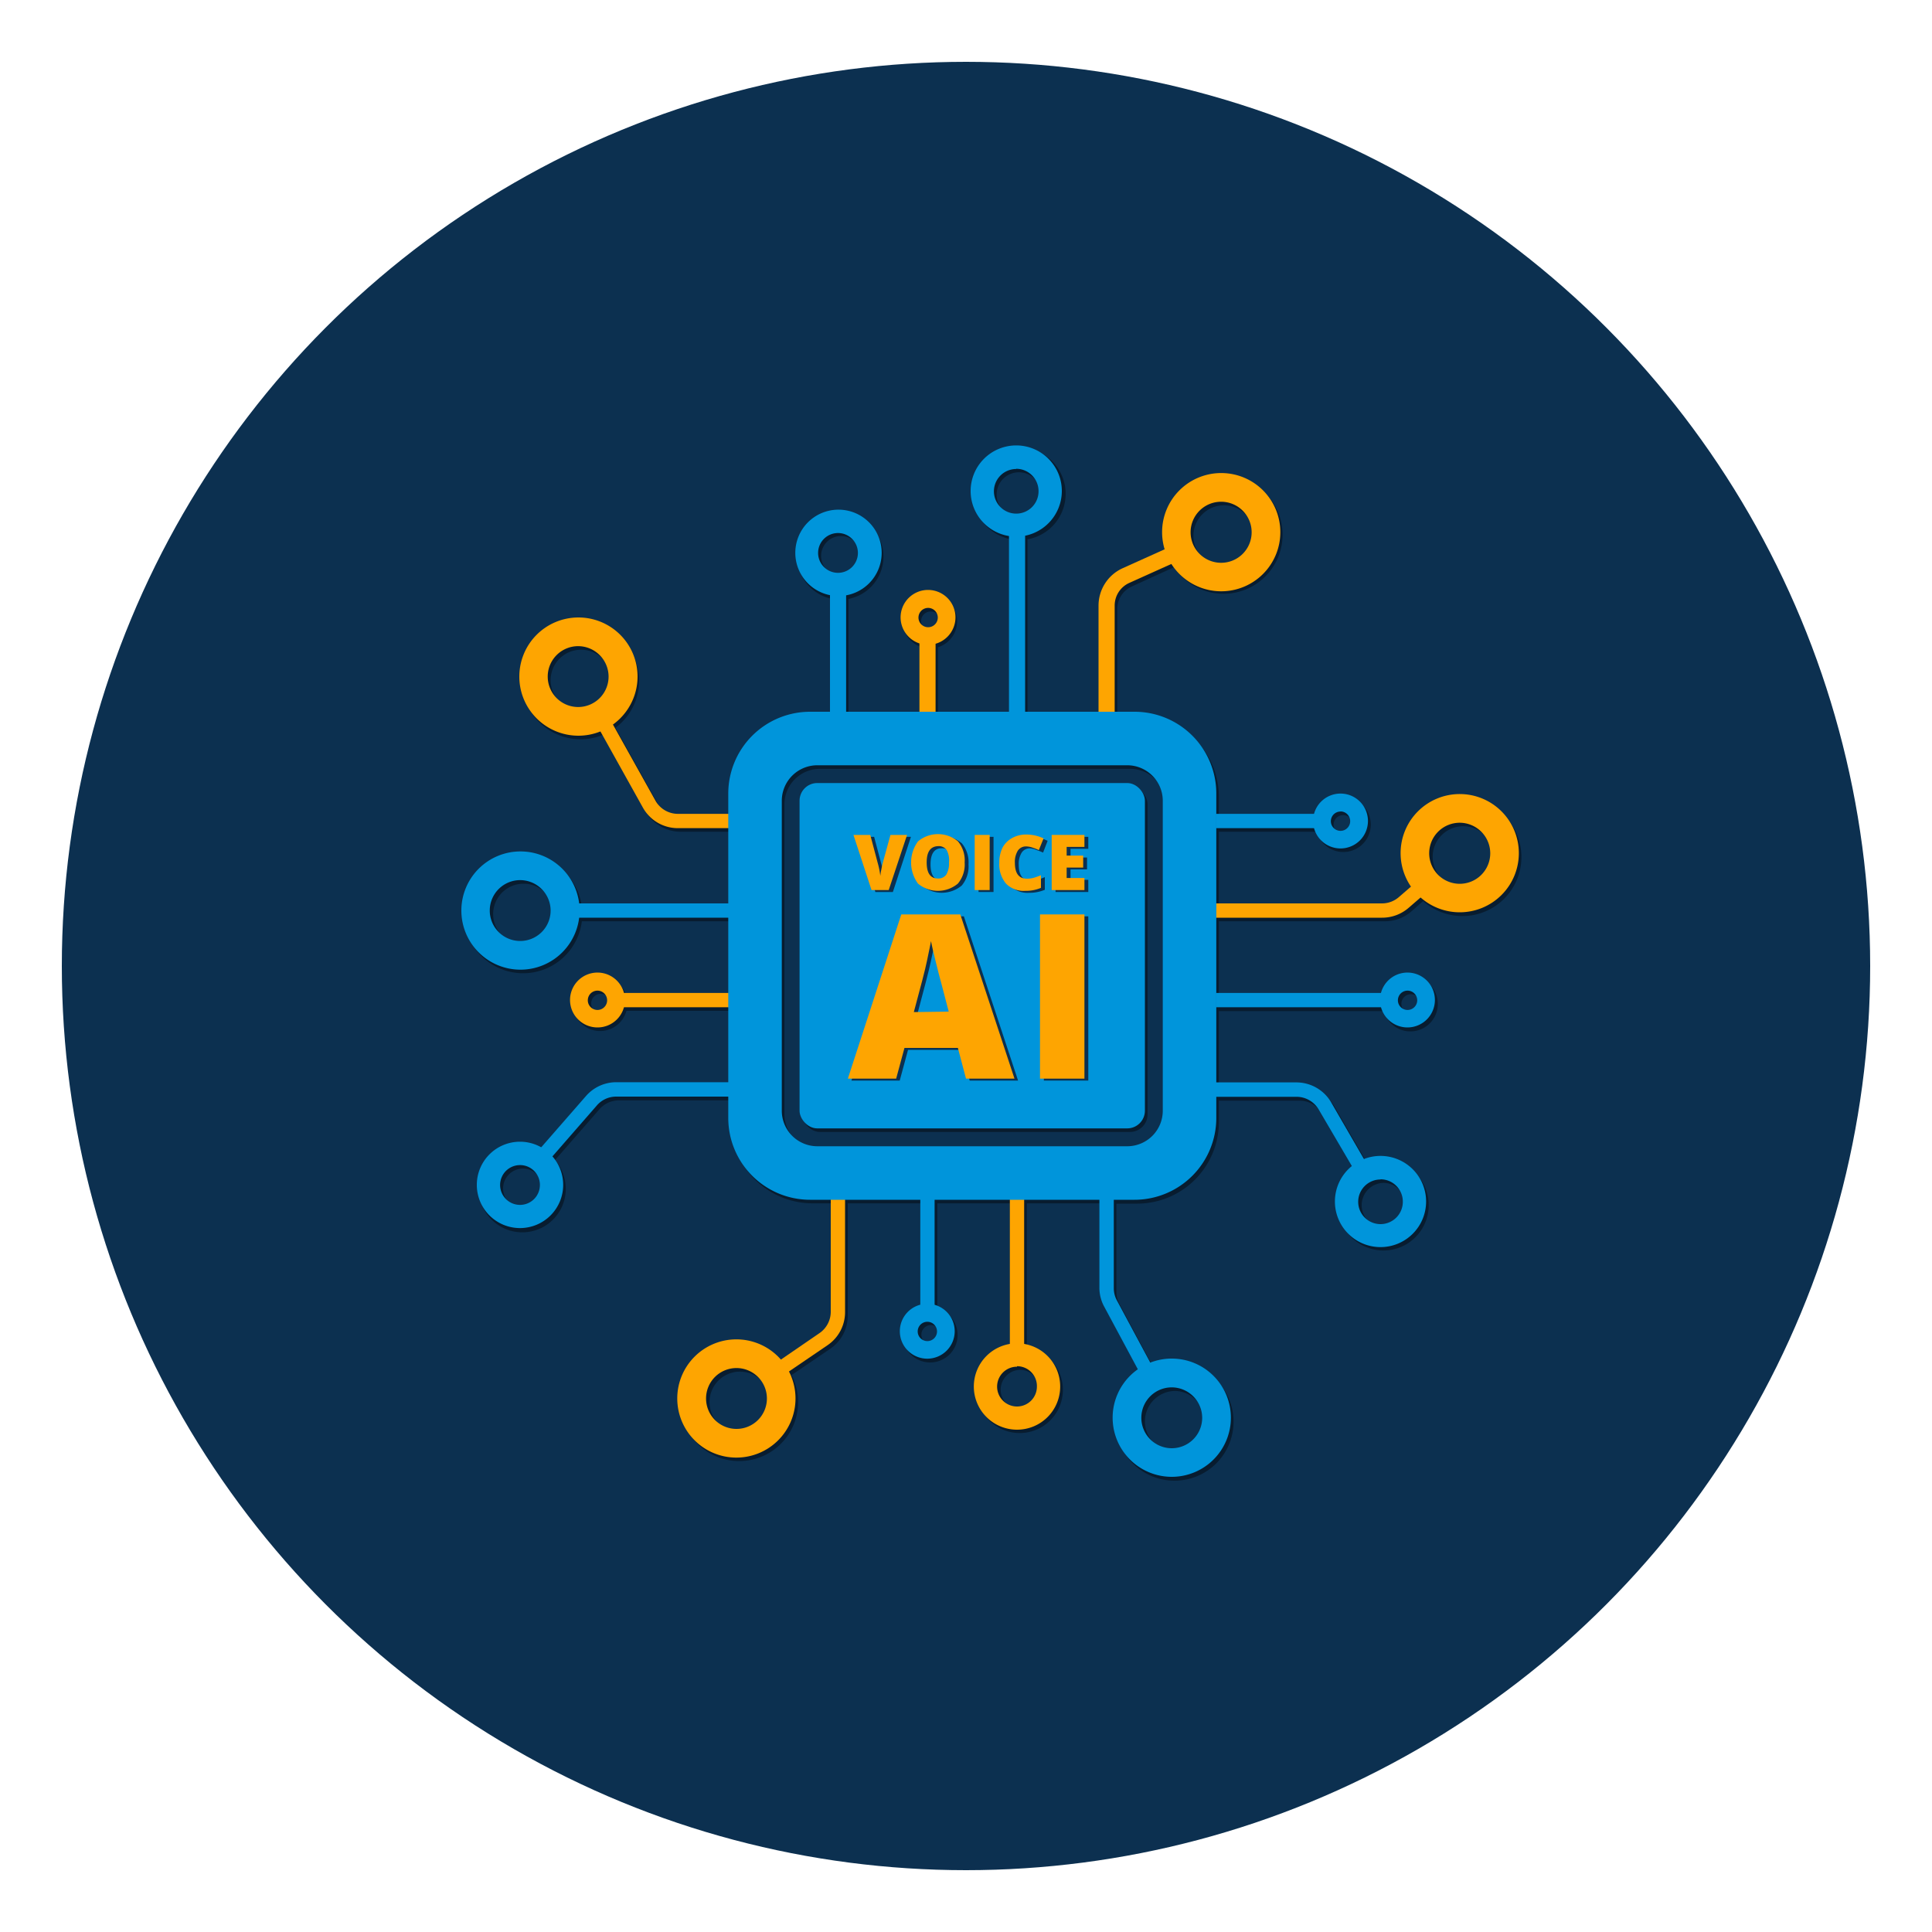
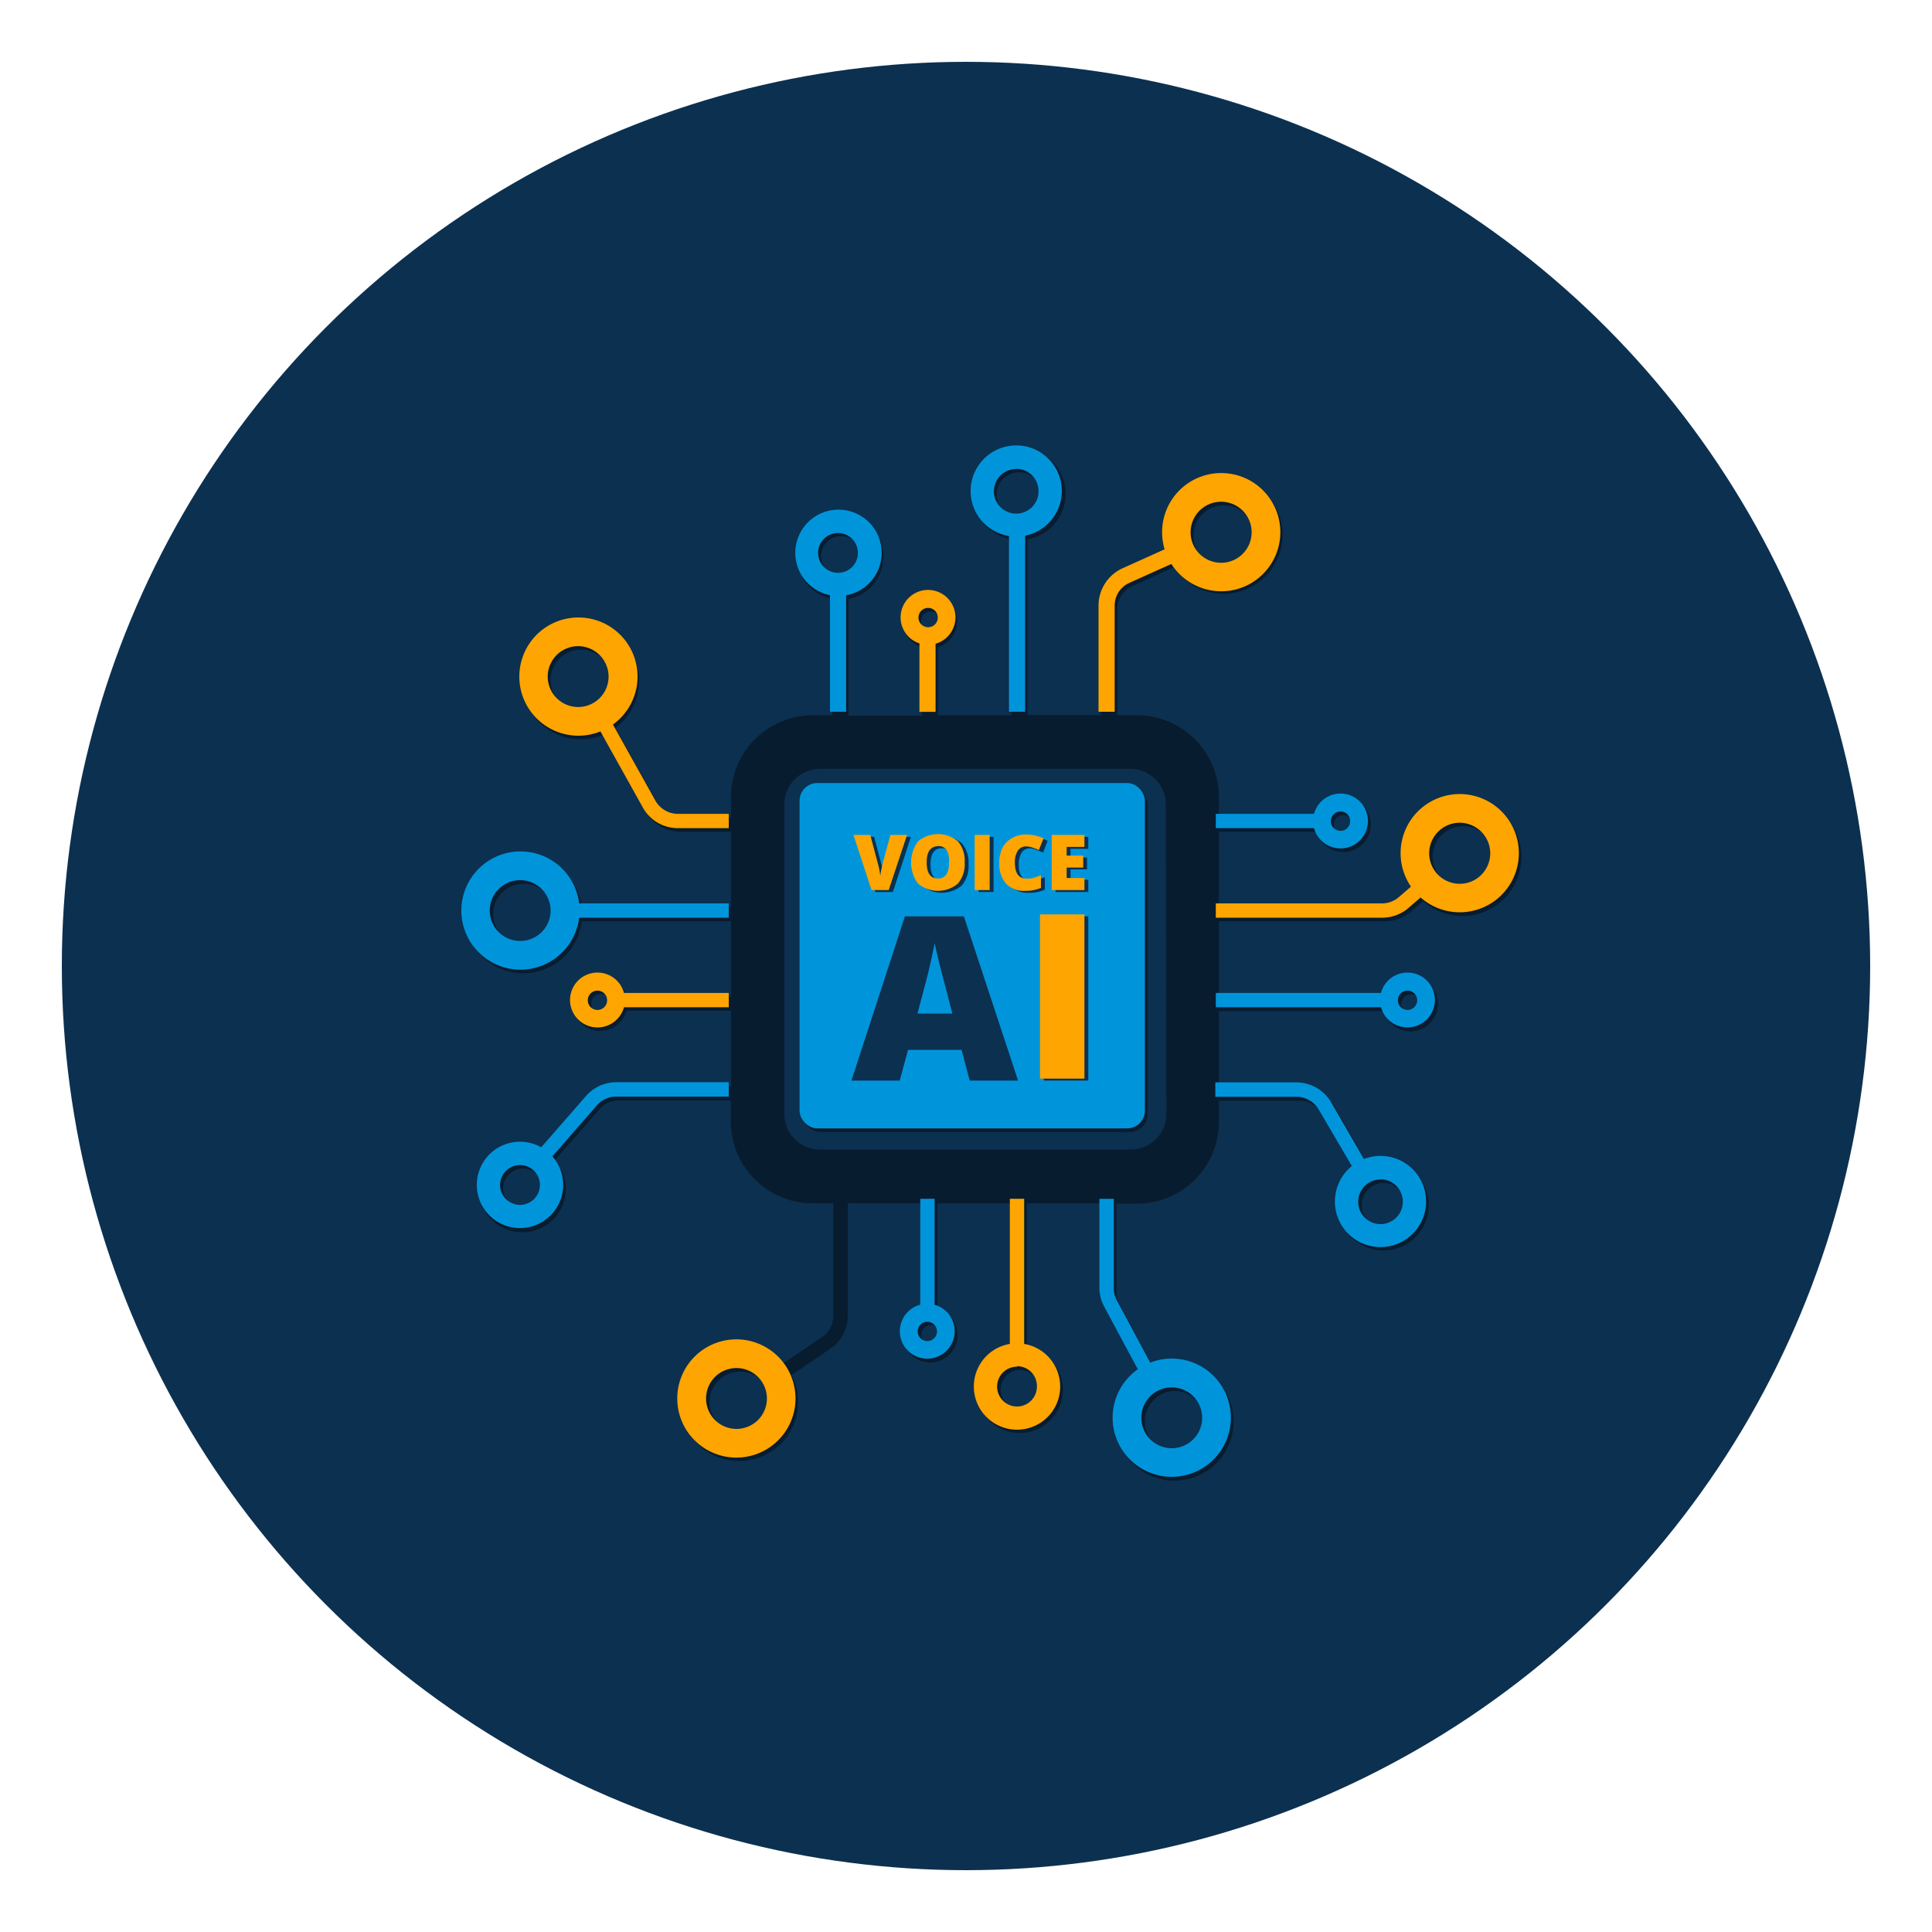
<svg xmlns="http://www.w3.org/2000/svg" id="Laag_1" data-name="Laag 1" viewBox="0 0 200 200">
  <defs>
    <style>.cls-1{fill:#0c3050;}.cls-2{fill:none;}.cls-3{fill:#081c2f;}.cls-4{fill:#fea501;}.cls-5{fill:#0095db;}</style>
  </defs>
  <title>stemklonen-200x200-bl</title>
  <circle class="cls-1" cx="100" cy="100" r="93.6" />
  <path class="cls-2" d="M96.35,65.26a1,1,0,1,0-1-1A1,1,0,0,0,96.35,65.26Z" />
  <path class="cls-2" d="M63.26,70.41a3.15,3.15,0,1,0-3.15,3.15A3.15,3.15,0,0,0,63.26,70.41Z" />
  <path class="cls-2" d="M89.14,57.61a2.06,2.06,0,1,0-2.06,2A2.06,2.06,0,0,0,89.14,57.61Z" />
  <path class="cls-2" d="M54.11,121a2.06,2.06,0,1,0,2,2A2.05,2.05,0,0,0,54.11,121Z" />
  <circle class="cls-2" cx="54.16" cy="94.63" r="3.15" />
  <path class="cls-2" d="M62.13,102.92a1,1,0,1,0,1,1A1,1,0,0,0,62.13,102.92Z" />
-   <path class="cls-2" d="M107.78,51.2a2.31,2.31,0,1,0-2.31,2.31A2.31,2.31,0,0,0,107.78,51.2Z" />
+   <path class="cls-2" d="M107.78,51.2A2.31,2.31,0,0,0,107.78,51.2Z" />
  <path class="cls-2" d="M139.05,86.34a1,1,0,1,0-1-1A1,1,0,0,0,139.05,86.34Z" />
  <path class="cls-2" d="M126.69,58.62a3.16,3.16,0,1,0-3.15-3.16A3.17,3.17,0,0,0,126.69,58.62Z" />
  <path class="cls-2" d="M103.5,143.86a2.06,2.06,0,1,0,2.06-2.06A2.06,2.06,0,0,0,103.5,143.86Z" />
  <path class="cls-2" d="M117,79.59H84.88a3.68,3.68,0,0,0-3.68,3.68v32.08A3.68,3.68,0,0,0,84.88,119H117a3.68,3.68,0,0,0,3.68-3.68V83.27A3.68,3.68,0,0,0,117,79.59Zm1.83,35.76a1.83,1.83,0,0,1-1.83,1.83H84.88a1.83,1.83,0,0,1-1.83-1.83V83.27a1.83,1.83,0,0,1,1.83-1.84H117a1.83,1.83,0,0,1,1.83,1.84Z" />
  <path class="cls-2" d="M146,104.88a1,1,0,1,0-1-1A1,1,0,0,0,146,104.88Z" />
  <path class="cls-2" d="M140.88,124.76a2.31,2.31,0,1,0,2.3-2.31A2.3,2.3,0,0,0,140.88,124.76Z" />
  <path class="cls-2" d="M151.39,85.54a3.16,3.16,0,1,0,3.15,3.15A3.16,3.16,0,0,0,151.39,85.54Z" />
  <path class="cls-2" d="M76.51,142a3.15,3.15,0,1,0,3.15,3.15A3.15,3.15,0,0,0,76.51,142Z" />
  <path class="cls-2" d="M96.29,137.2a1,1,0,1,0,1,1A1,1,0,0,0,96.29,137.2Z" />
  <circle class="cls-2" cx="121.58" cy="147.14" r="3.15" />
  <path class="cls-3" d="M151.39,82.58a6.11,6.11,0,0,0-5,9.56l-1.23,1.08a2.68,2.68,0,0,1-1.76.67H126.18V86.1h10.14a2.84,2.84,0,1,0,0-1.48H126.18V82.51a8.46,8.46,0,0,0-8.46-8.46h-2.06v-11a2.56,2.56,0,0,1,1.51-2.34l4.38-2a6.11,6.11,0,1,0-1-3.32,6,6,0,0,0,.27,1.81l-4.35,1.95a4.26,4.26,0,0,0-2.5,3.87v11h-7.6V55.83a4.78,4.78,0,1,0-1.67,0V74.05h-7.6V67a2.82,2.82,0,1,0-1.67,0v7.09h-7.6V62a4.46,4.46,0,1,0-1.67,0V74.05H84.13a8.46,8.46,0,0,0-8.46,8.46v2.11H70.45a2.67,2.67,0,0,1-2.33-1.37l-4.41-7.91a6.06,6.06,0,1,0-1.29.73l4.4,7.9a4.16,4.16,0,0,0,3.63,2.13h5.22v7.79H60.23a6.12,6.12,0,1,0,0,1.48H75.67v7.79H64.85a2.83,2.83,0,1,0,0,1.48H75.67v7.78H64.07a4.17,4.17,0,0,0-3.13,1.42l-4.64,5.32a4.4,4.4,0,0,0-2.19-.59,4.5,4.5,0,1,0,3.34,1.53l4.61-5.28a2.67,2.67,0,0,1,2-.91h11.6v2.19a8.47,8.47,0,0,0,8.46,8.47h2.15V136.2a2.66,2.66,0,0,1-1.17,2.2l-4,2.72a6.1,6.1,0,1,0,.84,1.23l4-2.72a4.14,4.14,0,0,0,1.82-3.43V124.57h7.79v10.89a2.84,2.84,0,1,0,1.48,0V124.57h7.79v14.9a4.47,4.47,0,1,0,1.48,0v-14.9h7.79v9.14a4.19,4.19,0,0,0,.49,2l3.48,6.47a6.11,6.11,0,1,0,1.3-.7L115.89,135a2.65,2.65,0,0,1-.32-1.26v-9.14h2.15a8.47,8.47,0,0,0,8.46-8.47v-2.19h8.36a2.68,2.68,0,0,1,2.31,1.33l3.39,5.86a4.69,4.69,0,1,0,2.94-1.06,4.62,4.62,0,0,0-1.66.32l-3.39-5.86a4.16,4.16,0,0,0-3.59-2.08h-8.36v-7.78h17.08a2.84,2.84,0,1,0,0-1.48H126.18V95.37h17.17a4.15,4.15,0,0,0,2.73-1l1.24-1.09a6.11,6.11,0,1,0,4.07-10.67Zm-12.34,1.8a1,1,0,1,1-1,1A1,1,0,0,1,139.05,84.38ZM126.69,52.31a3.16,3.16,0,1,1-3.15,3.15A3.16,3.16,0,0,1,126.69,52.31ZM103.17,51.2a2.31,2.31,0,1,1,2.3,2.31A2.31,2.31,0,0,1,103.17,51.2ZM96.35,63.3a1,1,0,1,1-1,1A1,1,0,0,1,96.35,63.3ZM85,57.61a2.06,2.06,0,1,1,2,2A2.05,2.05,0,0,1,85,57.61ZM57,70.41a3.15,3.15,0,1,1,3.15,3.15A3.15,3.15,0,0,1,57,70.41Zm-2.8,27.37a3.15,3.15,0,1,1,3.15-3.15A3.15,3.15,0,0,1,54.16,97.78Zm8,7.1a1,1,0,1,1,1-1A1,1,0,0,1,62.13,104.88Zm-8,20.21a2.06,2.06,0,1,1,2-2.06A2.06,2.06,0,0,1,54.11,125.09Zm22.4,23.2a3.15,3.15,0,1,1,3.15-3.15A3.15,3.15,0,0,1,76.51,148.29Zm19.78-9.12a1,1,0,1,1,1-1A1,1,0,0,1,96.29,139.17Zm11.33,4.69a2.06,2.06,0,1,1-2.06-2.06A2.06,2.06,0,0,1,107.62,143.86Zm17.11,3.28a3.15,3.15,0,1,1-3.15-3.15A3.16,3.16,0,0,1,124.73,147.14Zm-4.08-31.79A3.68,3.68,0,0,1,117,119H84.88a3.68,3.68,0,0,1-3.68-3.68V83.27a3.68,3.68,0,0,1,3.68-3.68H117a3.68,3.68,0,0,1,3.68,3.68Zm24.84,9.41a2.31,2.31,0,1,1-2.31-2.31A2.3,2.3,0,0,1,145.49,124.76Zm.49-21.84a1,1,0,1,1-1,1A1,1,0,0,1,146,102.92Zm5.41-11.07a3.16,3.16,0,1,1,3.15-3.16A3.16,3.16,0,0,1,151.39,91.85Z" />
  <rect class="cls-3" x="83.05" y="81.43" width="35.75" height="35.75" rx="1.83" />
  <path class="cls-4" d="M59.84,76.16A6.12,6.12,0,1,1,66,70,6.13,6.13,0,0,1,59.84,76.16Zm0-9.27A3.15,3.15,0,1,0,63,70,3.16,3.16,0,0,0,59.84,66.89Z" />
  <path class="cls-4" d="M151.12,94.44a6.12,6.12,0,1,1,6.11-6.11A6.12,6.12,0,0,1,151.12,94.44Zm0-9.27a3.16,3.16,0,1,0,3.15,3.16A3.17,3.17,0,0,0,151.12,85.17Z" />
  <path class="cls-4" d="M76.24,150.89a6.12,6.12,0,1,1,6.11-6.12A6.12,6.12,0,0,1,76.24,150.89Zm0-9.27a3.15,3.15,0,1,0,3.15,3.15A3.15,3.15,0,0,0,76.24,141.62Z" />
  <path class="cls-5" d="M142.91,129.1a4.72,4.72,0,1,1,4.72-4.71A4.72,4.72,0,0,1,142.91,129.1Zm0-7a2.31,2.31,0,1,0,2.31,2.31A2.31,2.31,0,0,0,142.91,122.08Z" />
  <path class="cls-4" d="M105.28,148a4.47,4.47,0,1,1,4.47-4.46A4.46,4.46,0,0,1,105.28,148Zm0-6.52a2.06,2.06,0,1,0,2.06,2.06A2.05,2.05,0,0,0,105.28,141.43Z" />
  <path class="cls-5" d="M53.88,100.38A6.12,6.12,0,1,1,60,94.26,6.12,6.12,0,0,1,53.88,100.38Zm0-9.27A3.15,3.15,0,1,0,57,94.26,3.16,3.16,0,0,0,53.88,91.11Z" />
  <path class="cls-5" d="M53.83,127.13a4.47,4.47,0,1,1,4.47-4.47A4.47,4.47,0,0,1,53.83,127.13Zm0-6.52a2.06,2.06,0,1,0,2.06,2A2.05,2.05,0,0,0,53.83,120.61Z" />
  <path class="cls-5" d="M121.3,152.88a6.12,6.12,0,1,1,6.12-6.11A6.12,6.12,0,0,1,121.3,152.88Zm0-9.26a3.15,3.15,0,1,0,3.15,3.15A3.16,3.16,0,0,0,121.3,143.62Z" />
  <rect class="cls-4" x="104.54" y="124.1" width="1.48" height="16.12" />
  <path class="cls-5" d="M118.46,143l-4.15-7.73a4.08,4.08,0,0,1-.5-2V124.1h1.49v9.24a2.64,2.64,0,0,0,.31,1.26l4.15,7.73Z" />
  <rect class="cls-5" x="95.27" y="124.1" width="1.48" height="11.8" />
-   <path class="cls-4" d="M80.49,142.78l-.84-1.22L84.84,138A2.69,2.69,0,0,0,86,135.83V124.1h1.48v11.73a4.13,4.13,0,0,1-1.82,3.43Z" />
  <rect class="cls-4" x="63.76" y="102.79" width="11.68" height="1.48" />
  <path class="cls-5" d="M56.41,120.6l-1.11-1,5.37-6.15a4.16,4.16,0,0,1,3.12-1.42H75.44v1.49H63.79a2.64,2.64,0,0,0-2,.91Z" />
  <rect class="cls-5" x="58.52" y="93.52" width="16.92" height="1.48" />
  <path class="cls-4" d="M75.44,85.73H70.18a4.14,4.14,0,0,1-3.63-2.13l-5.1-9.15,1.29-.72,5.11,9.15a2.67,2.67,0,0,0,2.33,1.37h5.26Z" />
  <rect class="cls-5" x="125.86" y="102.79" width="17.94" height="1.48" />
  <path class="cls-5" d="M140.52,121.69l-4-6.82a2.67,2.67,0,0,0-2.3-1.33h-8.41v-1.49h8.41a4.17,4.17,0,0,1,3.59,2.08l3.94,6.81Z" />
  <path class="cls-4" d="M143.07,95H125.86V93.52h17.21a2.66,2.66,0,0,0,1.76-.67l2.31-2,1,1.12-2.31,2A4.18,4.18,0,0,1,143.07,95Z" />
  <rect class="cls-5" x="125.86" y="84.25" width="11" height="1.48" />
  <path class="cls-5" d="M105.2,55.55a4.72,4.72,0,1,1,4.72-4.72A4.73,4.73,0,0,1,105.2,55.55Zm0-7a2.31,2.31,0,1,0,2.31,2.3A2.31,2.31,0,0,0,105.2,48.53Z" />
  <path class="cls-5" d="M86.81,61.7a4.47,4.47,0,1,1,4.46-4.46A4.47,4.47,0,0,1,86.81,61.7Zm0-6.52a2.06,2.06,0,1,0,2,2.06A2.06,2.06,0,0,0,86.81,55.18Z" />
  <path class="cls-4" d="M126.42,61.21a6.12,6.12,0,1,1,6.12-6.11A6.12,6.12,0,0,1,126.42,61.21Zm0-9.27a3.16,3.16,0,1,0,3.15,3.16A3.16,3.16,0,0,0,126.42,51.94Z" />
  <rect class="cls-5" x="104.45" y="54.4" width="1.67" height="19.28" />
  <path class="cls-4" d="M115.39,73.68h-1.67v-11a4.25,4.25,0,0,1,2.5-3.86l5.66-2.55.69,1.52-5.66,2.55a2.57,2.57,0,0,0-1.52,2.34Z" />
  <rect class="cls-4" x="95.18" y="65.9" width="1.67" height="7.79" />
  <rect class="cls-5" x="85.92" y="60.52" width="1.67" height="13.16" />
  <path class="cls-4" d="M96.08,66.75a2.84,2.84,0,1,1,2.83-2.84A2.84,2.84,0,0,1,96.08,66.75Zm0-3.82a1,1,0,1,0,1,1A1,1,0,0,0,96.08,62.93Z" />
  <path class="cls-4" d="M61.85,106.36a2.84,2.84,0,1,1,2.84-2.83A2.83,2.83,0,0,1,61.85,106.36Zm0-3.81a1,1,0,1,0,1,1A1,1,0,0,0,61.85,102.55Z" />
  <path class="cls-5" d="M138.77,87.83A2.84,2.84,0,1,1,141.61,85,2.84,2.84,0,0,1,138.77,87.83Zm0-3.82a1,1,0,1,0,1,1A1,1,0,0,0,138.77,84Z" />
  <path class="cls-5" d="M96,140.65a2.84,2.84,0,1,1,2.83-2.83A2.84,2.84,0,0,1,96,140.65Zm0-3.82a1,1,0,1,0,0,2,1,1,0,0,0,0-2Z" />
  <path class="cls-5" d="M145.71,106.36a2.84,2.84,0,1,1,2.83-2.83A2.84,2.84,0,0,1,145.71,106.36Zm0-3.81a1,1,0,1,0,1,1A1,1,0,0,0,145.71,102.55Z" />
  <rect class="cls-5" x="82.77" y="81.06" width="35.75" height="35.75" rx="1.83" />
-   <path class="cls-5" d="M117.45,73.68H83.86a8.47,8.47,0,0,0-8.47,8.47v33.58a8.47,8.47,0,0,0,8.47,8.47h33.58a8.47,8.47,0,0,0,8.47-8.47V82.14A8.46,8.46,0,0,0,117.45,73.68Zm2.92,41.3a3.68,3.68,0,0,1-3.68,3.68H84.61A3.68,3.68,0,0,1,80.93,115V82.9a3.68,3.68,0,0,1,3.68-3.68h32.08a3.68,3.68,0,0,1,3.68,3.68Z" />
  <path class="cls-1" d="M92.58,86.63H94.3l-1.87,5.71H90.62l-1.87-5.71h1.74l.77,2.9a8.46,8.46,0,0,1,.27,1.34,6.23,6.23,0,0,1,.11-.68c0-.28.1-.49.14-.65Z" />
  <path class="cls-1" d="M100.26,89.48a3.08,3.08,0,0,1-.7,2.19,3.22,3.22,0,0,1-4.13,0,3.7,3.7,0,0,1,0-4.37,3.22,3.22,0,0,1,4.14,0A3.08,3.08,0,0,1,100.26,89.48Zm-3.93,0c0,1.11.39,1.66,1.16,1.66a1,1,0,0,0,.87-.4,2.3,2.3,0,0,0,.28-1.26,2.21,2.21,0,0,0-.29-1.26,1,1,0,0,0-.86-.41C96.72,87.81,96.33,88.37,96.33,89.48Z" />
  <path class="cls-1" d="M101.3,92.34V86.63h1.55v5.71Z" />
  <path class="cls-1" d="M106.62,87.82a1,1,0,0,0-.86.45,2.21,2.21,0,0,0-.3,1.24c0,1.1.41,1.65,1.25,1.65a2.52,2.52,0,0,0,.73-.1,6.93,6.93,0,0,0,.72-.26v1.31a4,4,0,0,1-1.62.31,2.56,2.56,0,0,1-2-.75,3.09,3.09,0,0,1-.69-2.17A3.44,3.44,0,0,1,104.2,88a2.48,2.48,0,0,1,1-1,2.92,2.92,0,0,1,1.48-.36,4.16,4.16,0,0,1,1.77.4l-.47,1.22a5.64,5.64,0,0,0-.64-.25A2.11,2.11,0,0,0,106.62,87.82Z" />
  <path class="cls-1" d="M112.66,92.34h-3.39V86.63h3.39v1.24h-1.84v.9h1.71V90h-1.71v1.08h1.84Z" />
  <path class="cls-1" d="M100.38,111.86l-.84-3.18H94l-.86,3.18h-5l5.53-17h6.11l5.61,17Zm-1.79-6.94-.73-2.79c-.17-.61-.38-1.42-.62-2.4s-.41-1.68-.48-2.11c-.07.4-.21,1-.41,1.95s-.66,2.69-1.37,5.35Z" />
  <path class="cls-1" d="M108.06,111.86v-17h4.6v17Z" />
  <path class="cls-4" d="M92.18,86.43H93.9L92,92.14H90.22l-1.87-5.71h1.74l.77,2.9a8.46,8.46,0,0,1,.27,1.34,6.23,6.23,0,0,1,.11-.68c.05-.28.1-.49.14-.65Z" />
  <path class="cls-4" d="M99.86,89.28a3.08,3.08,0,0,1-.7,2.19,3.22,3.22,0,0,1-4.13,0,3.7,3.7,0,0,1,0-4.37,3.22,3.22,0,0,1,4.14,0A3.08,3.08,0,0,1,99.86,89.28Zm-3.93,0c0,1.11.39,1.66,1.16,1.66a1,1,0,0,0,.87-.4,2.3,2.3,0,0,0,.28-1.26A2.21,2.21,0,0,0,98,88a1,1,0,0,0-.86-.41C96.32,87.61,95.93,88.17,95.93,89.28Z" />
  <path class="cls-4" d="M100.9,92.14V86.43h1.55v5.71Z" />
  <path class="cls-4" d="M106.22,87.62a1,1,0,0,0-.86.45,2.21,2.21,0,0,0-.3,1.24c0,1.1.41,1.65,1.25,1.65a2.52,2.52,0,0,0,.73-.1,6.93,6.93,0,0,0,.72-.26v1.31a4,4,0,0,1-1.62.31,2.56,2.56,0,0,1-2-.75,3.09,3.09,0,0,1-.69-2.17,3.44,3.44,0,0,1,.33-1.55,2.48,2.48,0,0,1,1-1,2.92,2.92,0,0,1,1.48-.36,4.16,4.16,0,0,1,1.77.4L107.54,88a5.64,5.64,0,0,0-.64-.25A2.11,2.11,0,0,0,106.22,87.62Z" />
  <path class="cls-4" d="M112.26,92.14h-3.39V86.43h3.39v1.24h-1.84v.9h1.71v1.24h-1.71v1.08h1.84Z" />
-   <path class="cls-4" d="M100,111.66l-.84-3.18H93.63l-.86,3.18h-5l5.53-17h6.11l5.61,17Zm-1.79-6.94-.73-2.79c-.17-.61-.38-1.42-.62-2.4s-.41-1.68-.48-2.11c-.07.4-.21,1-.41,2s-.66,2.69-1.37,5.35Z" />
  <path class="cls-4" d="M107.66,111.66v-17h4.6v17Z" />
</svg>